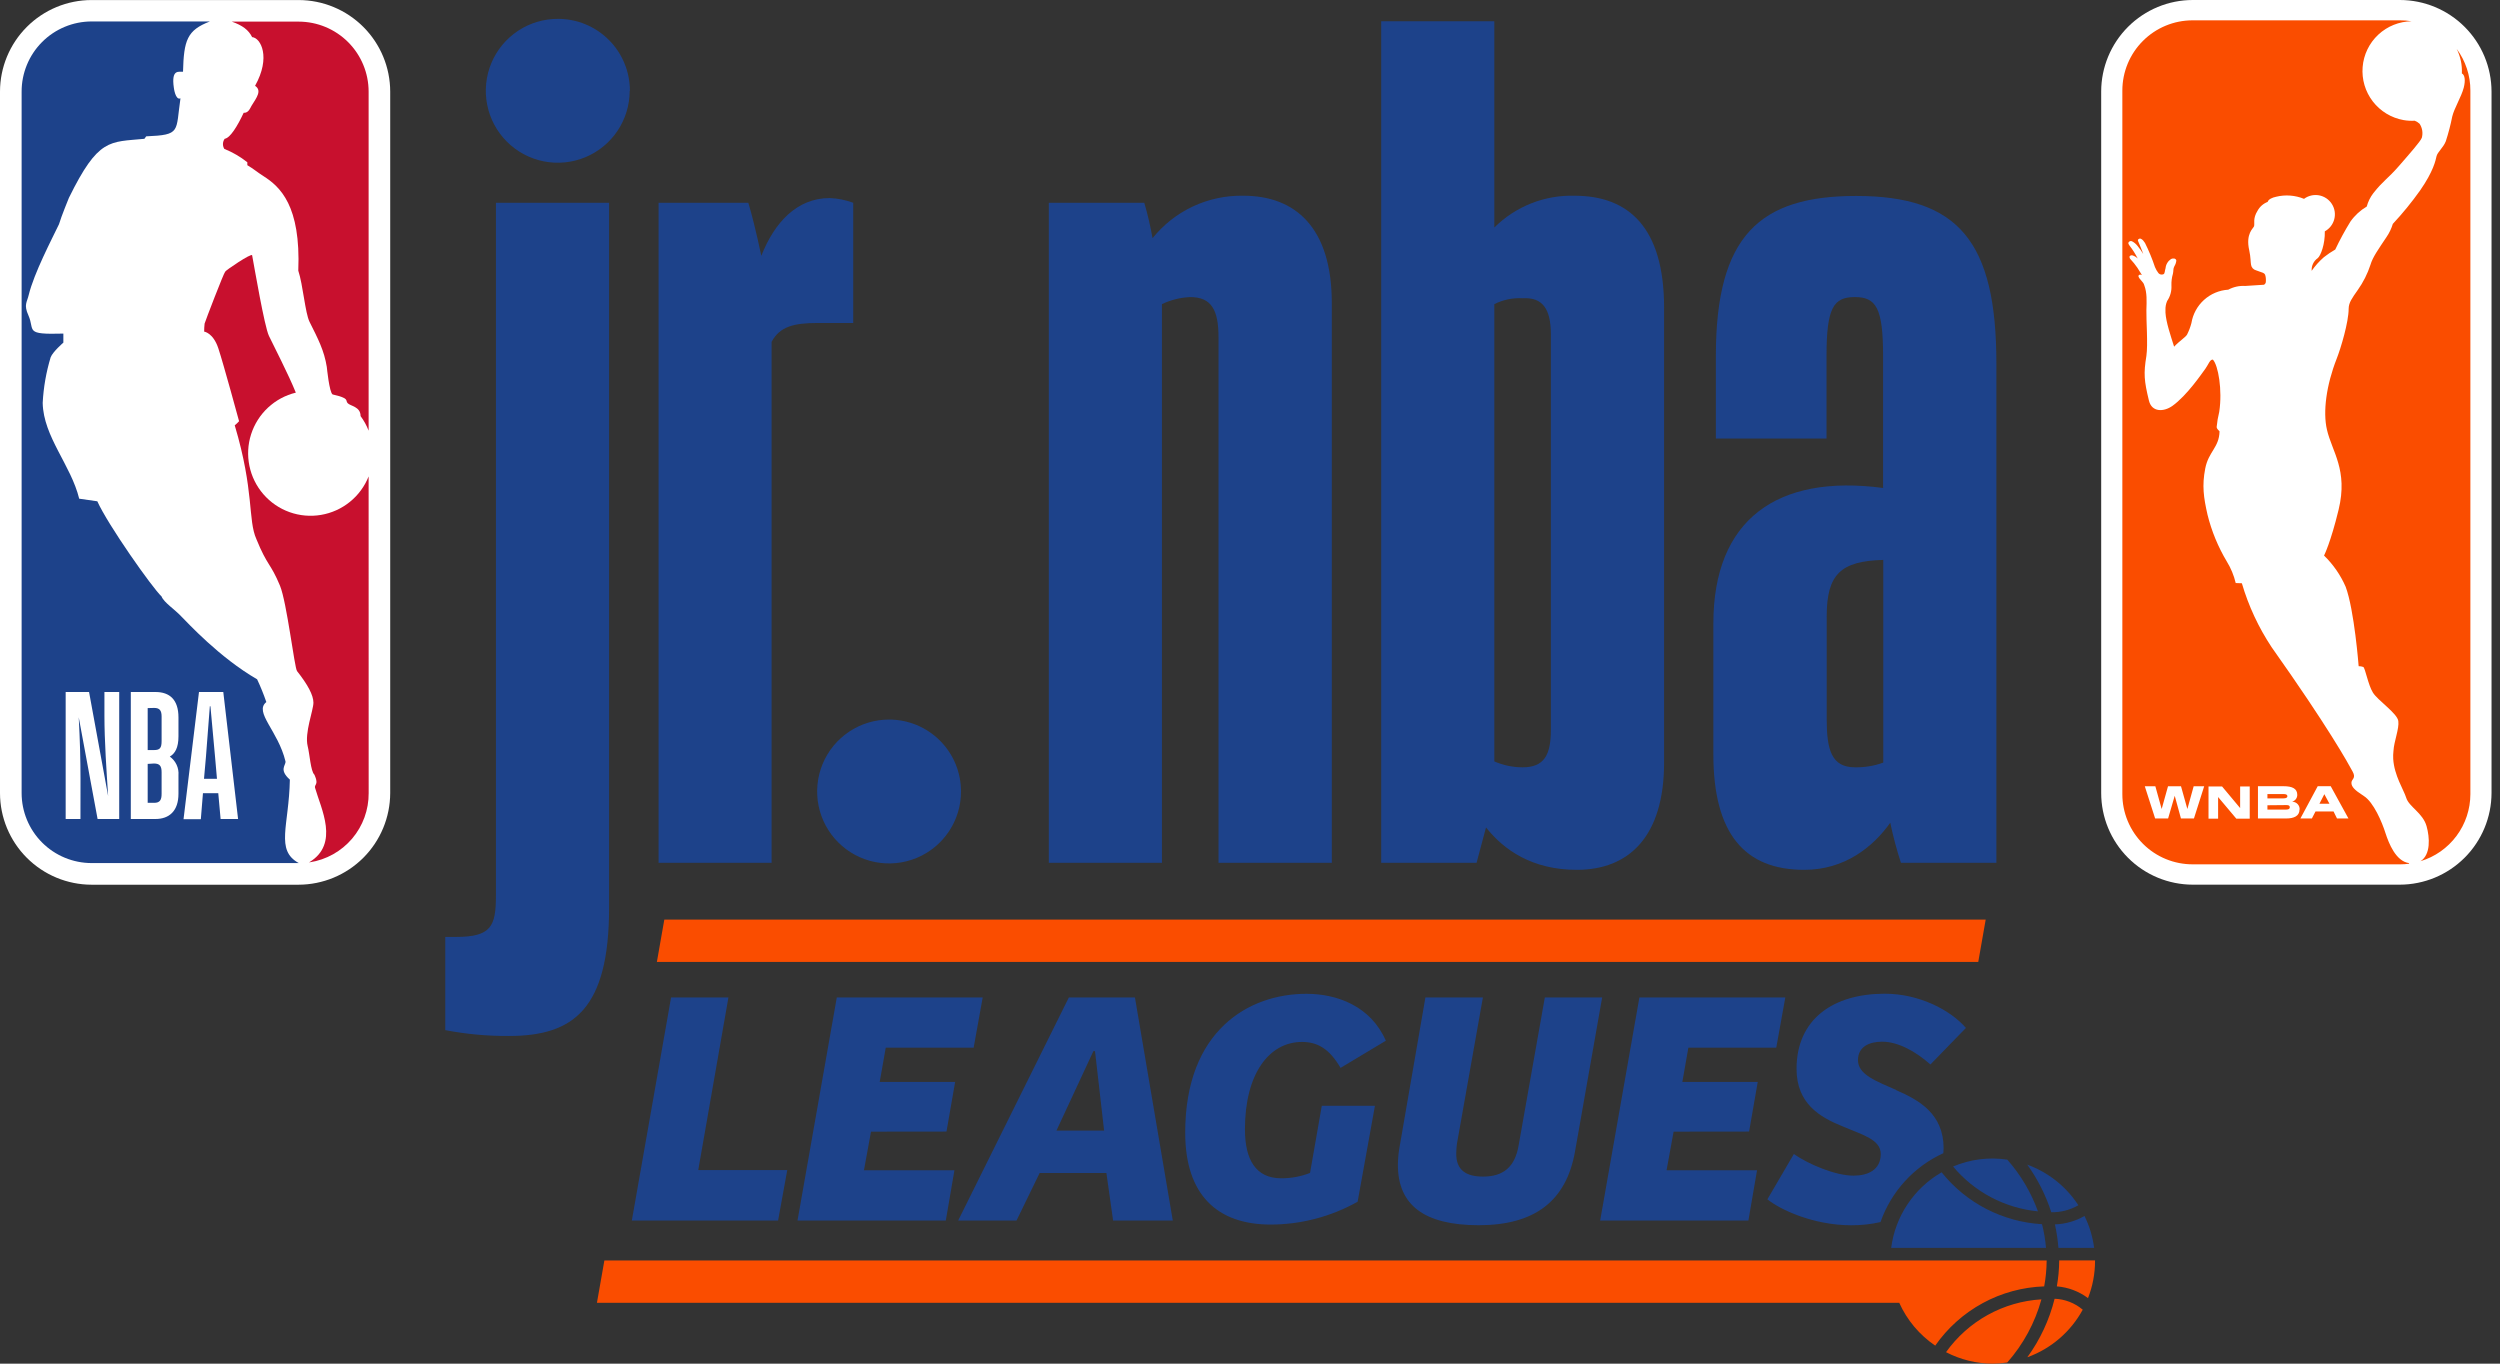
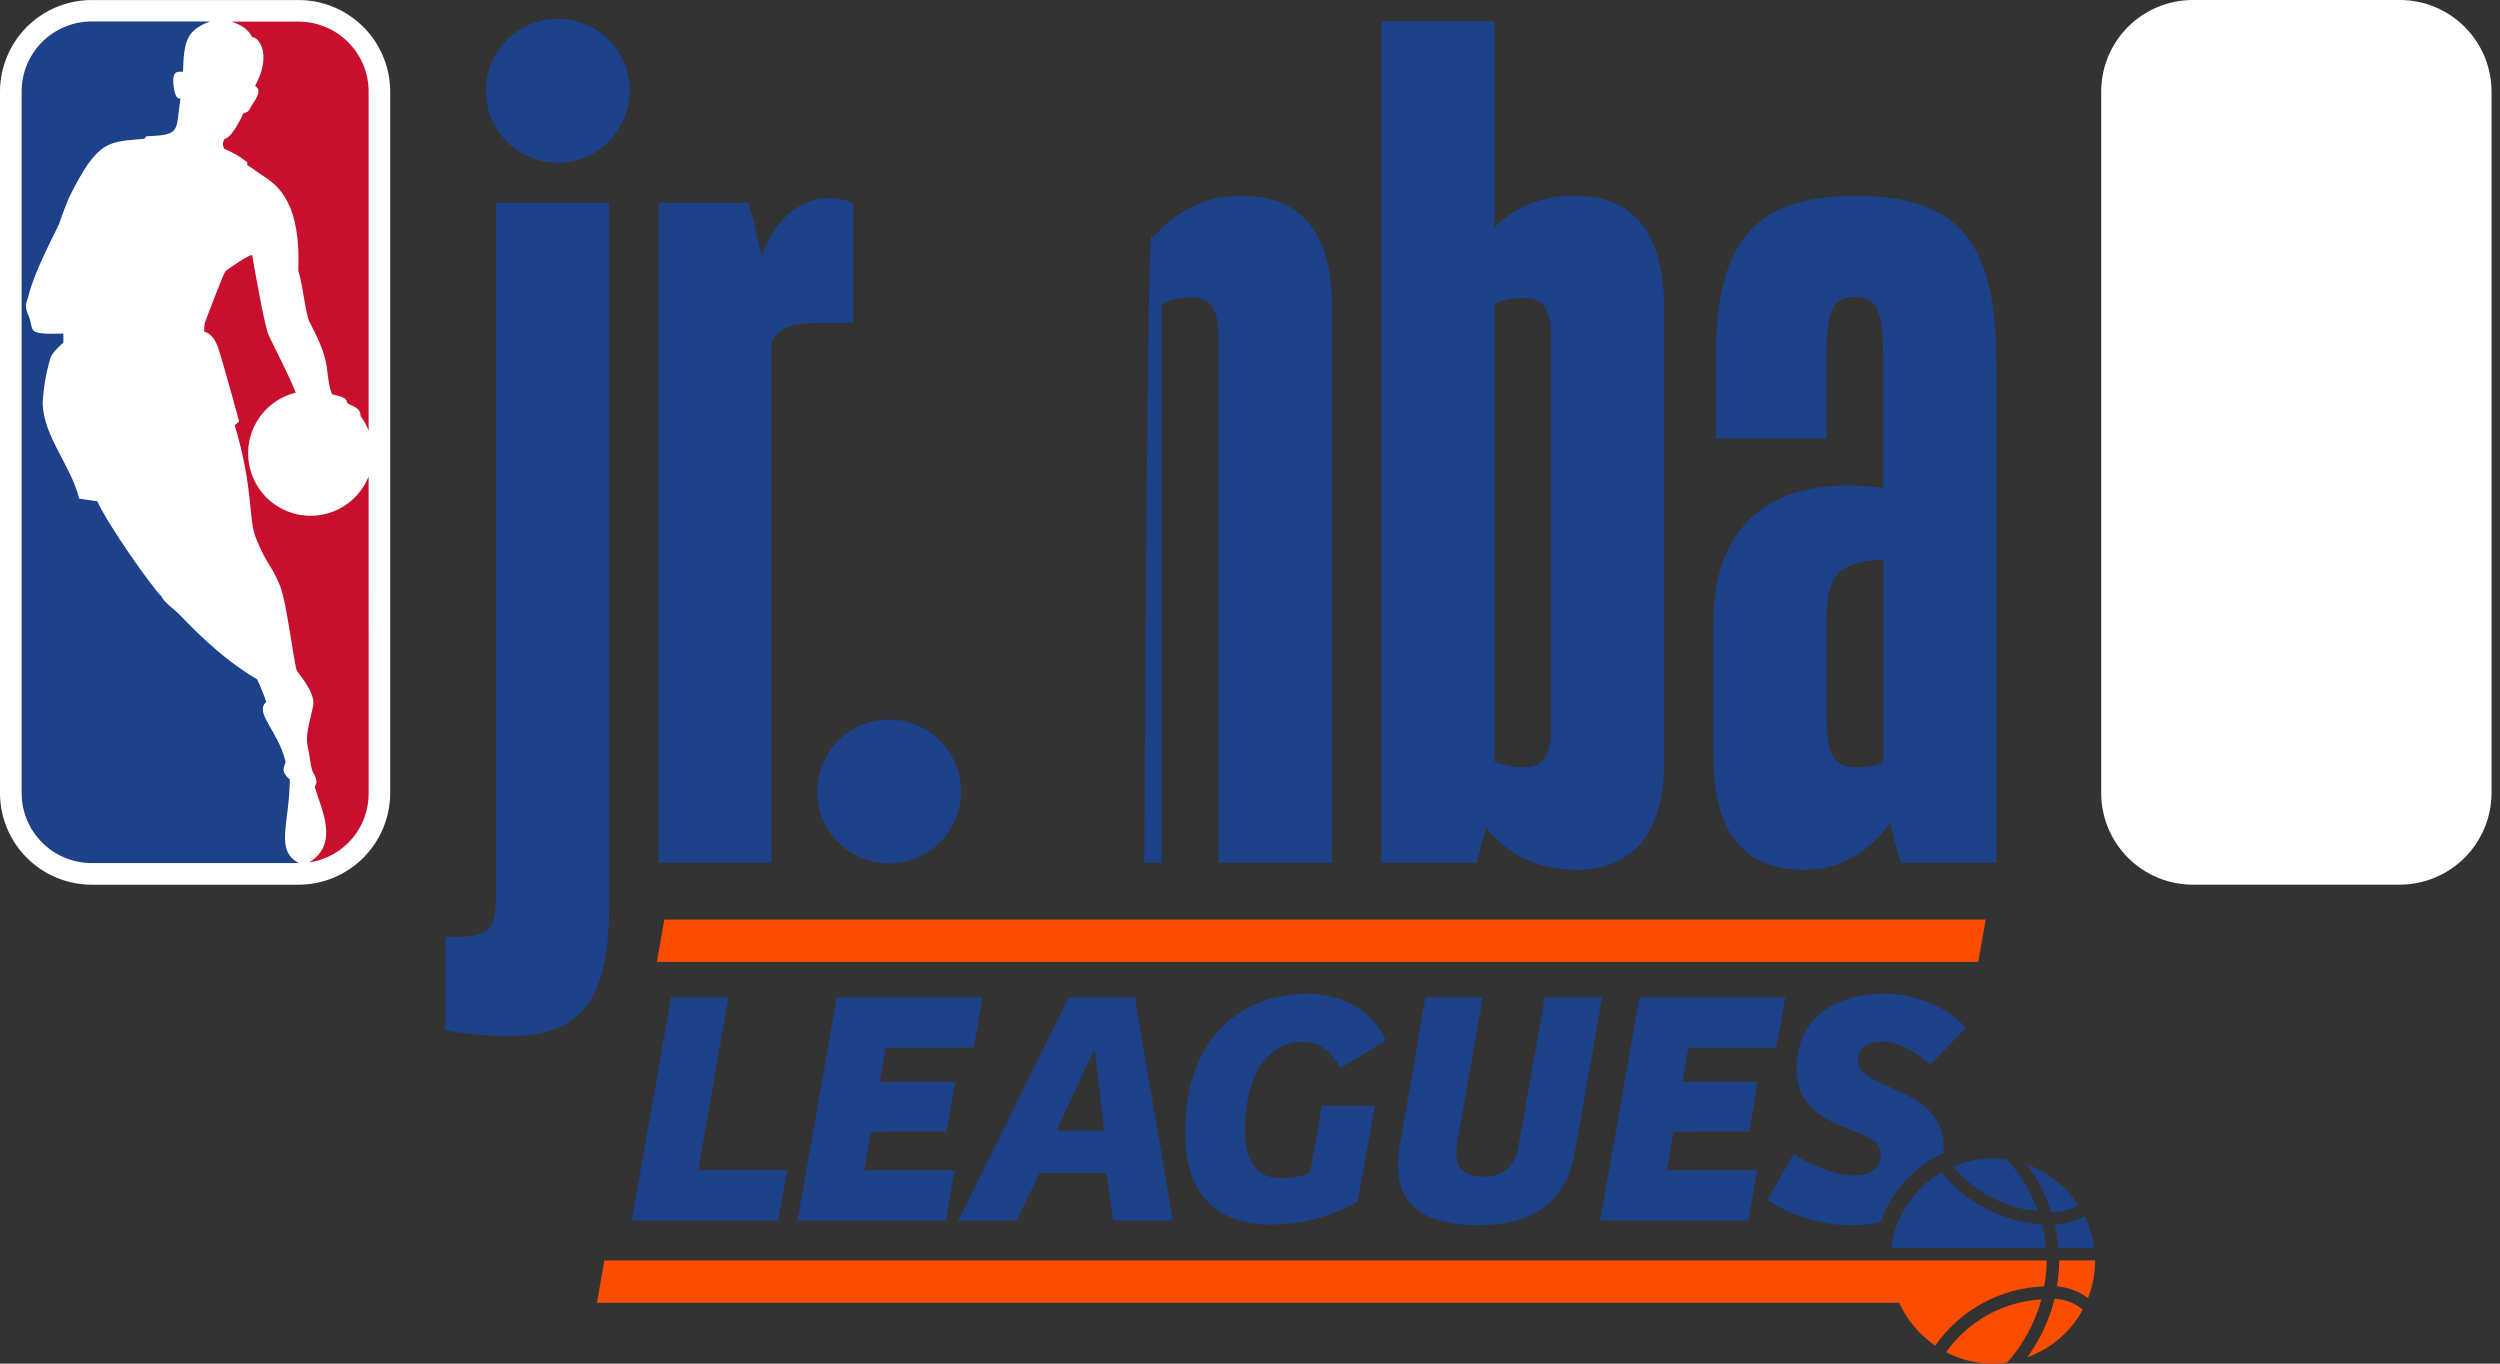
<svg xmlns="http://www.w3.org/2000/svg" width="165" height="90" viewBox="0 0 165 90" fill="none">
  <rect x="0" y="0" width="165" height="90" fill="#333333" stroke="none" />
-   <path d="M76.688 20.073V56.944H69.222V13.384H75.523C75.747 14.152 75.929 14.931 76.068 15.719C76.787 14.825 77.701 14.107 78.74 13.622C79.78 13.136 80.916 12.896 82.064 12.918C85.489 12.918 87.899 15.017 87.899 19.996V56.944H80.422V22.251C80.422 20.461 79.957 19.608 78.555 19.608C77.907 19.634 77.272 19.792 76.688 20.073Z" fill="#1D428A" />
+   <path d="M76.688 20.073V56.944H69.222H75.523C75.747 14.152 75.929 14.931 76.068 15.719C76.787 14.825 77.701 14.107 78.74 13.622C79.78 13.136 80.916 12.896 82.064 12.918C85.489 12.918 87.899 15.017 87.899 19.996V56.944H80.422V22.251C80.422 20.461 79.957 19.608 78.555 19.608C77.907 19.634 77.272 19.792 76.688 20.073Z" fill="#1D428A" />
  <path d="M102.359 48.153V22.097C102.359 20.384 101.814 19.607 100.492 19.684C99.846 19.648 99.202 19.782 98.625 20.073V50.252C99.213 50.51 99.849 50.643 100.492 50.643C101.891 50.643 102.359 49.866 102.359 48.153ZM98.077 54.611L97.454 56.943H91.159V1.405H98.625V15.017C99.319 14.326 100.146 13.784 101.056 13.423C101.966 13.063 102.939 12.891 103.918 12.918C107.495 12.918 109.83 15.019 109.83 20.307V50.331C109.83 55.23 107.495 57.409 104.072 57.409C101.114 57.409 99.25 56.09 98.077 54.611Z" fill="#1D428A" />
  <path d="M124.296 50.331V36.954C121.495 37.031 120.562 37.887 120.562 40.688V47.454C120.562 49.478 120.873 50.643 122.426 50.643C123.063 50.655 123.697 50.55 124.296 50.331ZM124.758 54.3C123.594 55.933 121.726 57.409 119.077 57.409C115.189 57.409 113.082 55.079 113.082 49.783V41.153C113.082 34.301 117.281 31.275 124.284 32.206V23.496C124.284 20.307 123.816 19.607 122.415 19.607C121.013 19.607 120.55 20.307 120.55 23.496V28.943H113.247V23.496C113.247 15.562 116.128 12.933 122.506 12.933C129.275 12.933 131.761 15.964 131.761 23.978V56.943H125.461C125.178 56.076 124.944 55.193 124.758 54.3Z" fill="#1D428A" />
  <path d="M40.2 59.898C40.2 66.587 37.864 68.374 33.588 68.374C32.179 68.383 30.772 68.254 29.388 67.989V61.837H30.088C32.42 61.837 32.731 61.134 32.731 59.113V13.383H40.2V59.898Z" fill="#1D428A" />
  <path d="M41.559 5.99C41.559 6.93 41.281 7.848 40.759 8.63C40.237 9.411 39.494 10.02 38.626 10.38C37.757 10.739 36.802 10.832 35.88 10.648C34.959 10.464 34.112 10.01 33.449 9.345C32.785 8.679 32.334 7.831 32.153 6.909C31.971 5.987 32.068 5.032 32.429 4.164C32.791 3.297 33.403 2.557 34.185 2.037C34.969 1.517 35.888 1.242 36.828 1.245C37.451 1.245 38.069 1.367 38.644 1.605C39.22 1.844 39.743 2.193 40.184 2.634C40.625 3.074 40.974 3.598 41.212 4.174C41.451 4.749 41.573 5.367 41.573 5.99" fill="#1D428A" />
  <path d="M63.427 52.239C63.427 53.178 63.149 54.096 62.627 54.876C62.105 55.657 61.364 56.266 60.496 56.625C59.629 56.984 58.674 57.078 57.753 56.895C56.832 56.712 55.986 56.26 55.322 55.596C54.658 54.932 54.206 54.086 54.023 53.165C53.84 52.244 53.934 51.289 54.293 50.422C54.652 49.554 55.261 48.813 56.042 48.291C56.822 47.769 57.74 47.491 58.679 47.491C59.303 47.491 59.92 47.613 60.497 47.852C61.073 48.09 61.596 48.44 62.037 48.881C62.478 49.322 62.828 49.845 63.066 50.421C63.305 50.998 63.427 51.615 63.427 52.239Z" fill="#1D428A" />
  <path d="M43.466 56.943V13.384H49.39C49.624 14.16 49.935 15.405 50.246 16.884C51.102 14.706 52.581 13.072 54.76 13.072C55.291 13.093 55.815 13.198 56.313 13.384V21.317H53.957C52.401 21.317 51.468 21.549 50.925 22.562V56.943H43.466Z" fill="#1D428A" />
  <path d="M19.716 0.003H6.044C4.441 0.004 2.905 0.642 1.772 1.775C0.639 2.908 0.002 4.444 0 6.047V52.341C0.001 53.945 0.638 55.482 1.771 56.616C2.904 57.75 4.441 58.389 6.044 58.391H19.699C21.303 58.389 22.841 57.751 23.976 56.617C25.111 55.483 25.75 53.946 25.754 52.341V6.047C25.751 4.444 25.113 2.908 23.979 1.775C22.846 0.643 21.31 0.005 19.707 0.003" fill="white" />
  <path d="M16.324 10.709V10.903C16.741 11.148 16.952 11.345 17.372 11.614C18.488 12.319 19.861 13.566 19.687 17.863C19.998 18.799 20.138 20.644 20.427 21.235C20.998 22.377 21.395 23.133 21.569 24.221C21.569 24.221 21.734 25.914 21.954 26.034C23.096 26.296 22.773 26.408 22.942 26.605C23.11 26.802 23.798 26.827 23.798 27.461C24.018 27.757 24.197 28.082 24.329 28.426V6.047C24.329 4.823 23.842 3.649 22.978 2.783C22.113 1.917 20.94 1.43 19.716 1.427H15.299C16.007 1.679 16.407 1.978 16.641 2.45C17.212 2.498 17.892 3.777 16.835 5.664C17.303 5.975 16.938 6.444 16.601 6.983C16.501 7.157 16.396 7.463 16.082 7.446C15.682 8.302 15.197 9.107 14.831 9.159C14.76 9.254 14.72 9.369 14.715 9.489C14.711 9.608 14.742 9.725 14.805 9.827C15.351 10.047 15.863 10.344 16.324 10.709Z" fill="#C8102E" />
  <path d="M24.329 31.444C24.068 32.101 23.642 32.679 23.092 33.124C22.542 33.569 21.887 33.865 21.189 33.983C20.492 34.102 19.776 34.039 19.11 33.801C18.444 33.563 17.851 33.157 17.387 32.623C16.923 32.089 16.604 31.445 16.462 30.752C16.319 30.06 16.356 29.342 16.571 28.668C16.786 27.994 17.17 27.387 17.687 26.904C18.205 26.422 18.837 26.081 19.524 25.914C19.048 24.726 18.049 22.799 17.749 22.168C17.449 21.537 16.787 17.623 16.641 16.849C16.61 16.678 14.865 17.86 14.862 17.931C14.76 18.031 13.552 21.183 13.504 21.357C13.484 21.533 13.474 21.709 13.475 21.886C13.475 21.886 14.069 21.96 14.411 22.993C14.754 24.027 15.779 27.801 15.779 27.801C15.691 27.898 15.595 27.989 15.493 28.072C16.792 32.428 16.35 34.304 16.921 35.58C17.654 37.382 17.852 37.145 18.48 38.658C18.933 39.76 19.436 44.082 19.604 44.291C20.307 45.181 20.686 45.878 20.686 46.377C20.686 46.877 20.09 48.376 20.307 49.247C20.438 49.758 20.506 50.905 20.746 51.122C20.746 51.122 20.966 51.553 20.858 51.748C20.826 51.813 20.763 51.91 20.792 51.99C21.177 53.358 22.428 55.702 20.407 56.912H20.447C21.535 56.743 22.526 56.189 23.239 55.351C23.952 54.512 24.34 53.445 24.332 52.344L24.329 31.444Z" fill="#C8102E" />
  <path d="M19.128 51.453C18.385 50.791 18.882 50.508 18.842 50.249C18.354 48.227 16.747 47.003 17.578 46.335C17.402 45.824 17.199 45.322 16.969 44.833C14.474 43.394 12.345 41.059 11.991 40.711C11.554 40.234 10.803 39.754 10.663 39.366C10.061 38.812 7.112 34.627 6.423 33.085L5.227 32.914C4.682 30.69 2.863 28.826 2.818 26.593C2.87 25.572 3.047 24.56 3.343 23.581C3.486 23.213 4.182 22.613 4.182 22.613V22.017C1.57 22.091 2.324 21.826 1.873 20.809C1.556 20.107 1.784 19.953 1.896 19.465C2.247 18.023 3.412 15.805 3.894 14.797C4.043 14.286 4.548 13.058 4.548 13.058C6.495 9.096 7.22 9.387 9.532 9.161L9.647 8.999C11.962 8.899 11.585 8.713 11.911 6.492C11.574 6.635 11.474 5.793 11.474 5.793C11.288 4.522 11.825 4.762 12.079 4.736C12.133 2.649 12.347 1.993 13.855 1.416H6.047C5.439 1.416 4.837 1.537 4.276 1.77C3.715 2.003 3.205 2.344 2.776 2.775C2.347 3.205 2.007 3.716 1.776 4.278C1.544 4.84 1.426 5.442 1.427 6.049V52.341C1.427 53.567 1.914 54.743 2.781 55.61C3.648 56.476 4.824 56.963 6.049 56.963H19.719C18.154 56.107 19.076 54.508 19.131 51.453" fill="#1D428A" />
-   <path d="M8.633 54.054V45.672H10.258C11.2 45.672 11.779 46.178 11.779 47.351V48.596C11.779 49.358 11.548 49.738 11.208 49.935C11.402 50.074 11.556 50.26 11.656 50.476C11.756 50.692 11.798 50.931 11.779 51.168V52.387C11.779 53.529 11.165 54.054 10.258 54.054H8.633ZM9.747 50.417V52.987H10.178C10.56 52.987 10.666 52.787 10.666 52.39V50.962C10.666 50.554 10.537 50.392 10.163 50.392L9.747 50.417ZM9.747 46.734V49.504H10.163C10.56 49.504 10.666 49.361 10.666 48.904V47.294C10.666 46.908 10.549 46.723 10.178 46.723L9.747 46.734ZM14.406 52.353H13.395L13.255 54.066H12.113L13.133 45.672H14.737L15.713 54.054H14.56L14.406 52.353ZM13.903 46.614H13.849C13.778 47.622 13.638 49.395 13.592 49.96L13.464 51.402H14.32L14.194 49.96C14.146 49.389 13.983 47.634 13.889 46.614M5.31 54.054H4.334V45.672H5.878L7.137 52.541C7.032 50.897 6.892 48.913 6.892 47.223V45.672H7.868V54.054H6.441L5.196 47.34C5.279 48.89 5.313 50.123 5.313 51.413L5.31 54.054Z" fill="white" />
  <path d="M158.394 0H144.722C143.12 0.002 141.583 0.639 140.45 1.772C139.317 2.905 138.68 4.441 138.678 6.044V52.336C138.678 53.939 139.315 55.477 140.448 56.612C141.581 57.747 143.119 58.386 144.722 58.388H158.386C159.99 58.385 161.528 57.746 162.663 56.612C163.798 55.478 164.437 53.94 164.441 52.336V6.044C164.438 4.441 163.8 2.905 162.666 1.773C161.533 0.64 159.997 0.002 158.394 0Z" fill="white" />
-   <path d="M162.14 3.226C162.392 3.728 162.51 4.286 162.483 4.847C162.674 4.936 162.734 5.29 162.608 5.784C162.454 6.38 161.977 7.151 161.849 7.688C161.739 8.243 161.596 8.791 161.421 9.329C161.252 9.752 160.872 10.04 160.81 10.314C160.747 10.588 160.616 11.288 159.731 12.564C159.179 13.341 158.576 14.08 157.926 14.777C157.834 15.081 157.696 15.37 157.518 15.633C156.947 16.489 156.599 16.972 156.45 17.477C156.256 18.071 155.973 18.632 155.611 19.142C155.234 19.681 155.017 19.967 155.011 20.378C155.011 21.263 154.489 22.999 154.221 23.675C153.535 25.422 153.304 27.178 153.578 28.357C153.907 29.802 154.983 31.021 154.349 33.636C153.824 35.811 153.387 36.668 153.387 36.668C153.993 37.255 154.478 37.955 154.814 38.729C155.385 40.254 155.671 43.968 155.671 43.968C155.774 43.967 155.876 43.985 155.974 44.019C156.102 44.071 156.288 45.187 156.613 45.712C156.938 46.237 158.22 47.077 158.289 47.588C158.357 48.099 158.003 48.921 157.969 49.56C157.949 49.733 157.943 49.907 157.952 50.08C158.015 51.185 158.651 52.136 158.808 52.649C158.988 53.249 159.905 53.649 160.153 54.525C160.364 55.27 160.439 56.409 159.751 56.84C160.702 56.554 161.535 55.969 162.129 55.172C162.722 54.375 163.043 53.409 163.045 52.415V5.978C163.048 4.987 162.73 4.022 162.14 3.226ZM159 57.006C158.81 57.032 158.62 57.045 158.429 57.046H144.725C144.116 57.048 143.512 56.929 142.948 56.698C142.384 56.466 141.872 56.125 141.44 55.695C141.008 55.265 140.665 54.754 140.431 54.191C140.196 53.628 140.075 53.025 140.075 52.415V5.978C140.075 4.749 140.563 3.57 141.432 2.701C142.301 1.831 143.479 1.342 144.708 1.342H158.412C158.664 1.342 158.916 1.363 159.165 1.404C158.348 1.415 157.564 1.73 156.966 2.288C156.368 2.846 156 3.607 155.934 4.422C155.867 5.237 156.106 6.047 156.605 6.695C157.104 7.343 157.827 7.781 158.631 7.925C158.876 7.968 159.125 7.982 159.374 7.968C159.492 8.014 159.6 8.082 159.693 8.168C159.782 8.303 159.842 8.457 159.867 8.617C159.892 8.778 159.882 8.942 159.839 9.098C159.731 9.358 159.068 10.106 158.329 10.957C157.589 11.807 157.31 11.902 156.639 12.75C156.438 13.012 156.29 13.312 156.205 13.632C155.781 13.881 155.415 14.218 155.131 14.62C154.762 15.217 154.427 15.835 154.126 16.47C153.863 16.62 153.611 16.79 153.373 16.978C153.07 17.243 152.8 17.544 152.57 17.874C152.559 17.712 152.59 17.55 152.66 17.403C152.73 17.257 152.837 17.131 152.97 17.038C153.161 16.884 153.458 16.127 153.438 15.268C153.592 15.184 153.727 15.069 153.834 14.931C153.942 14.793 154.019 14.634 154.063 14.464C154.106 14.295 154.114 14.118 154.087 13.945C154.059 13.772 153.996 13.607 153.901 13.46C153.807 13.312 153.683 13.186 153.538 13.088C153.392 12.991 153.228 12.924 153.056 12.892C152.884 12.861 152.707 12.865 152.537 12.905C152.366 12.945 152.206 13.019 152.065 13.124C151.479 12.884 150.833 12.836 150.218 12.987C149.967 13.041 149.721 13.146 149.664 13.326C149.378 13.436 149.141 13.644 148.996 13.914C148.674 14.431 148.822 14.742 148.768 14.931C148.725 15.073 148.197 15.413 148.451 16.529C148.551 16.983 148.534 17.317 148.571 17.483C148.584 17.566 148.621 17.644 148.677 17.706C148.734 17.769 148.807 17.815 148.888 17.837C149.008 17.886 149.113 17.92 149.239 17.963C149.419 18.017 149.502 18.068 149.524 18.228C149.534 18.269 149.54 18.31 149.544 18.351C149.552 18.441 149.552 18.532 149.544 18.622C149.538 18.658 149.523 18.692 149.502 18.722C149.481 18.751 149.453 18.776 149.422 18.793L148.185 18.873C147.797 18.849 147.409 18.934 147.066 19.119C146.471 19.156 145.907 19.394 145.465 19.794C145.023 20.194 144.73 20.732 144.634 21.32C144.566 21.582 144.47 21.837 144.348 22.079C144.257 22.253 143.823 22.519 143.492 22.882C143.264 22.165 142.955 21.257 142.921 20.632V20.466C142.912 20.262 142.949 20.058 143.029 19.87C143.236 19.568 143.336 19.207 143.315 18.842C143.305 18.581 143.338 18.321 143.412 18.071C143.461 17.88 143.412 17.748 143.509 17.572C143.582 17.456 143.626 17.325 143.638 17.189C143.6 17.035 143.406 17.035 143.289 17.095C143.188 17.162 143.102 17.25 143.04 17.355C142.977 17.459 142.938 17.576 142.927 17.697C142.872 17.86 142.887 18.043 142.798 18.094C142.743 18.121 142.68 18.13 142.619 18.119C142.559 18.107 142.503 18.077 142.461 18.031C142.365 17.907 142.286 17.771 142.227 17.626C142.046 17.082 141.827 16.551 141.571 16.038C141.494 15.93 141.419 15.802 141.285 15.753C141.194 15.719 141.062 15.807 141.111 15.907C141.228 16.193 141.359 16.478 141.454 16.764C141.343 16.575 141.217 16.397 141.077 16.23C140.979 16.103 140.854 15.998 140.711 15.924C140.69 15.914 140.667 15.909 140.643 15.908C140.619 15.907 140.596 15.911 140.574 15.92C140.551 15.928 140.531 15.941 140.514 15.958C140.497 15.974 140.484 15.994 140.474 16.016C140.454 16.087 140.514 16.15 140.549 16.21C140.757 16.477 140.939 16.764 141.091 17.066C140.995 16.969 140.876 16.896 140.746 16.855C140.71 16.845 140.671 16.846 140.636 16.858C140.601 16.87 140.57 16.893 140.549 16.924C140.544 16.956 140.547 16.989 140.558 17.02C140.568 17.052 140.585 17.08 140.609 17.103C140.777 17.281 140.931 17.472 141.068 17.674C141.171 17.834 141.268 17.997 141.368 18.154C141.285 18.102 141.128 18.117 141.137 18.242C141.211 18.468 141.465 18.588 141.522 18.828C141.713 19.333 141.679 19.853 141.662 20.472C141.645 21.092 141.773 22.739 141.662 23.49C141.471 24.66 141.511 25.125 141.83 26.442C142.019 27.21 142.798 27.198 143.378 26.79C144.346 26.099 145.333 24.634 145.562 24.326C145.744 24.078 145.867 23.687 146.056 23.741C146.398 24.104 146.689 25.739 146.47 27.181C146.387 27.512 146.33 27.849 146.298 28.189C146.33 28.363 146.492 28.437 146.49 28.474C146.461 29.545 145.764 29.796 145.545 30.924C145.325 32.051 145.439 32.839 145.696 33.97C145.964 35.055 146.393 36.094 146.966 37.053C147.238 37.494 147.438 37.976 147.557 38.481L147.963 38.495C148.401 39.989 149.062 41.408 149.921 42.706C153.678 48.013 154.977 50.374 155.268 50.914C155.528 51.382 155.194 51.41 155.194 51.664C155.194 51.919 155.385 52.138 156.019 52.541C156.653 52.944 157.213 54.254 157.447 55.002C157.661 55.653 158.12 56.843 158.997 56.966" fill="#FA4D00" />
  <path d="M143.532 52.521L143.095 54.02H142.239L141.556 51.893H142.253L142.67 53.395L143.089 51.893H143.946L144.366 53.395L144.782 51.893H145.476L144.8 54.02H143.943L143.532 52.521ZM147.849 53.332V51.905H148.482V54.032H147.597L146.395 52.604V54.032H145.762V51.905H146.655L147.849 53.332ZM151.768 53.426C151.768 53.852 151.414 54.02 150.88 54.02H149.025V51.89H150.715C151.286 51.89 151.62 52.044 151.62 52.461C151.62 52.558 151.591 52.652 151.535 52.731C151.479 52.81 151.4 52.869 151.309 52.901C151.309 52.901 151.294 52.901 151.294 52.915C151.294 52.929 151.294 52.915 151.309 52.915C151.436 52.921 151.557 52.977 151.644 53.07C151.732 53.163 151.779 53.287 151.777 53.415M150.969 52.558C150.969 52.458 150.895 52.407 150.712 52.407H149.65V52.693H150.712C150.895 52.693 150.969 52.635 150.969 52.547M149.65 53.147V53.432H150.895C151.066 53.432 151.126 53.372 151.126 53.275C151.126 53.178 151.066 53.135 150.895 53.135L149.65 53.147ZM154.015 53.558H152.822L152.585 54.017H151.828L152.97 51.888H153.827L154.997 54.017H154.241L154.015 53.558ZM153.082 53.047H153.744L153.407 52.416L153.082 53.047Z" fill="white" />
  <path d="M70.544 65.833L63.239 80.556H67.09L68.617 77.416H73.022L73.465 80.556H77.404L74.906 65.833H70.544ZM69.725 74.621L72.163 69.376H72.271L72.871 74.621H69.725ZM48.076 65.833H44.291L41.701 80.556H51.354L51.959 77.224H46.084L48.076 65.833ZM62.468 74.683L63.039 71.406H58.06L58.459 69.148H64.261L64.857 65.833H55.228L52.636 80.556H62.422L62.993 77.236H57.021L57.486 74.689L62.468 74.683ZM115.44 74.683L116.011 71.406H111.035L111.432 69.148H117.233L117.83 65.833H108.2L105.611 80.556H115.394L115.965 77.236H109.993L110.458 74.689L115.44 74.683ZM125.147 71.937C123.865 71.366 122.626 70.941 122.626 69.967C122.626 69.082 123.377 68.751 124.219 68.751C125.258 68.751 126.408 69.371 127.408 70.255L129.751 67.843C128.712 66.647 126.654 65.585 124.396 65.585C120.987 65.585 118.572 67.266 118.572 70.544C118.572 72.845 120.122 73.733 121.584 74.329C122.868 74.883 124.13 75.186 124.13 76.165C124.13 77.207 123.288 77.593 122.337 77.593C121.095 77.593 119.283 76.796 118.395 76.165L116.648 79.154C117.464 79.819 119.657 80.867 122.18 80.867C122.831 80.871 123.479 80.8 124.113 80.656C124.463 79.658 125.011 78.741 125.723 77.96C126.436 77.179 127.299 76.55 128.261 76.111C128.261 76.002 128.278 75.897 128.278 75.785C128.278 73.504 126.64 72.597 125.155 71.954L125.147 71.937ZM85.932 68.768C86.925 68.768 87.725 69.188 88.476 70.481L91.465 68.688C90.468 66.404 88.256 65.591 86.218 65.591C82.432 65.591 78.224 68.003 78.224 74.755C78.224 78.872 80.348 80.821 83.868 80.821C85.877 80.817 87.852 80.298 89.603 79.314L90.745 72.985H87.237L86.463 77.413C85.857 77.651 85.21 77.771 84.559 77.767C82.874 77.767 82.166 76.528 82.166 74.532C82.166 70.869 83.762 68.768 85.932 68.768ZM101.959 65.833L100.229 75.597C99.987 77.025 99.213 77.655 97.885 77.655C96.798 77.655 96.09 77.256 96.112 76.105C96.117 75.898 96.132 75.691 96.158 75.486L97.871 65.833H94.077L92.393 75.574C92.308 76.005 92.264 76.443 92.261 76.882C92.261 79.514 93.974 80.864 97.597 80.864C101.308 80.864 103.375 79.248 103.949 76.011L105.742 65.833H101.959Z" fill="#1D428A" />
  <path d="M137.577 80.254C136.981 80.596 136.311 80.787 135.624 80.81C135.738 81.32 135.816 81.837 135.855 82.358H138.213C138.118 81.626 137.903 80.915 137.577 80.254ZM133.8 76.868C134.489 77.825 135.023 78.885 135.384 80.008C136.011 80.019 136.629 79.859 137.171 79.546C136.368 78.31 135.185 77.37 133.8 76.868ZM128.147 77.373C127.246 77.892 126.477 78.611 125.9 79.476C125.322 80.34 124.952 81.327 124.818 82.358H135.036C134.992 81.831 134.904 81.308 134.773 80.796C133.49 80.722 132.237 80.379 131.096 79.79C129.954 79.2 128.95 78.376 128.147 77.373ZM134.502 79.942C134.049 78.69 133.363 77.534 132.481 76.537C131.269 76.353 130.031 76.51 128.904 76.99C130.309 78.674 132.32 79.736 134.502 79.948V79.942Z" fill="#1D428A" />
  <path d="M130.565 63.487H43.354L43.845 60.695H131.056L130.565 63.487Z" fill="#FA4D00" />
  <path d="M134.916 84.901C135.019 84.348 135.073 83.788 135.079 83.225C135.079 83.225 135.079 83.203 135.079 83.191H39.889L39.398 85.983H125.349C125.864 87.128 126.686 88.107 127.725 88.812C128.536 87.646 129.609 86.685 130.858 86.006C132.106 85.327 133.496 84.949 134.916 84.901ZM138.273 83.188H135.907C135.907 83.188 135.907 83.211 135.907 83.222C135.901 83.785 135.85 84.347 135.752 84.901C136.497 84.96 137.21 85.228 137.808 85.675C138.115 84.894 138.272 84.062 138.273 83.222C138.273 83.222 138.273 83.203 138.273 83.191V83.188ZM133.8 89.58C135.363 89.018 136.666 87.9 137.46 86.44C136.94 85.998 136.286 85.743 135.604 85.718C135.258 87.111 134.646 88.424 133.8 89.583V89.58ZM128.438 89.243C129.389 89.738 130.444 89.998 131.516 90C131.838 89.997 132.159 89.972 132.478 89.926C133.538 88.727 134.31 87.301 134.733 85.758C133.49 85.831 132.279 86.183 131.19 86.786C130.101 87.389 129.16 88.229 128.438 89.243Z" fill="#FA4D00" />
</svg>